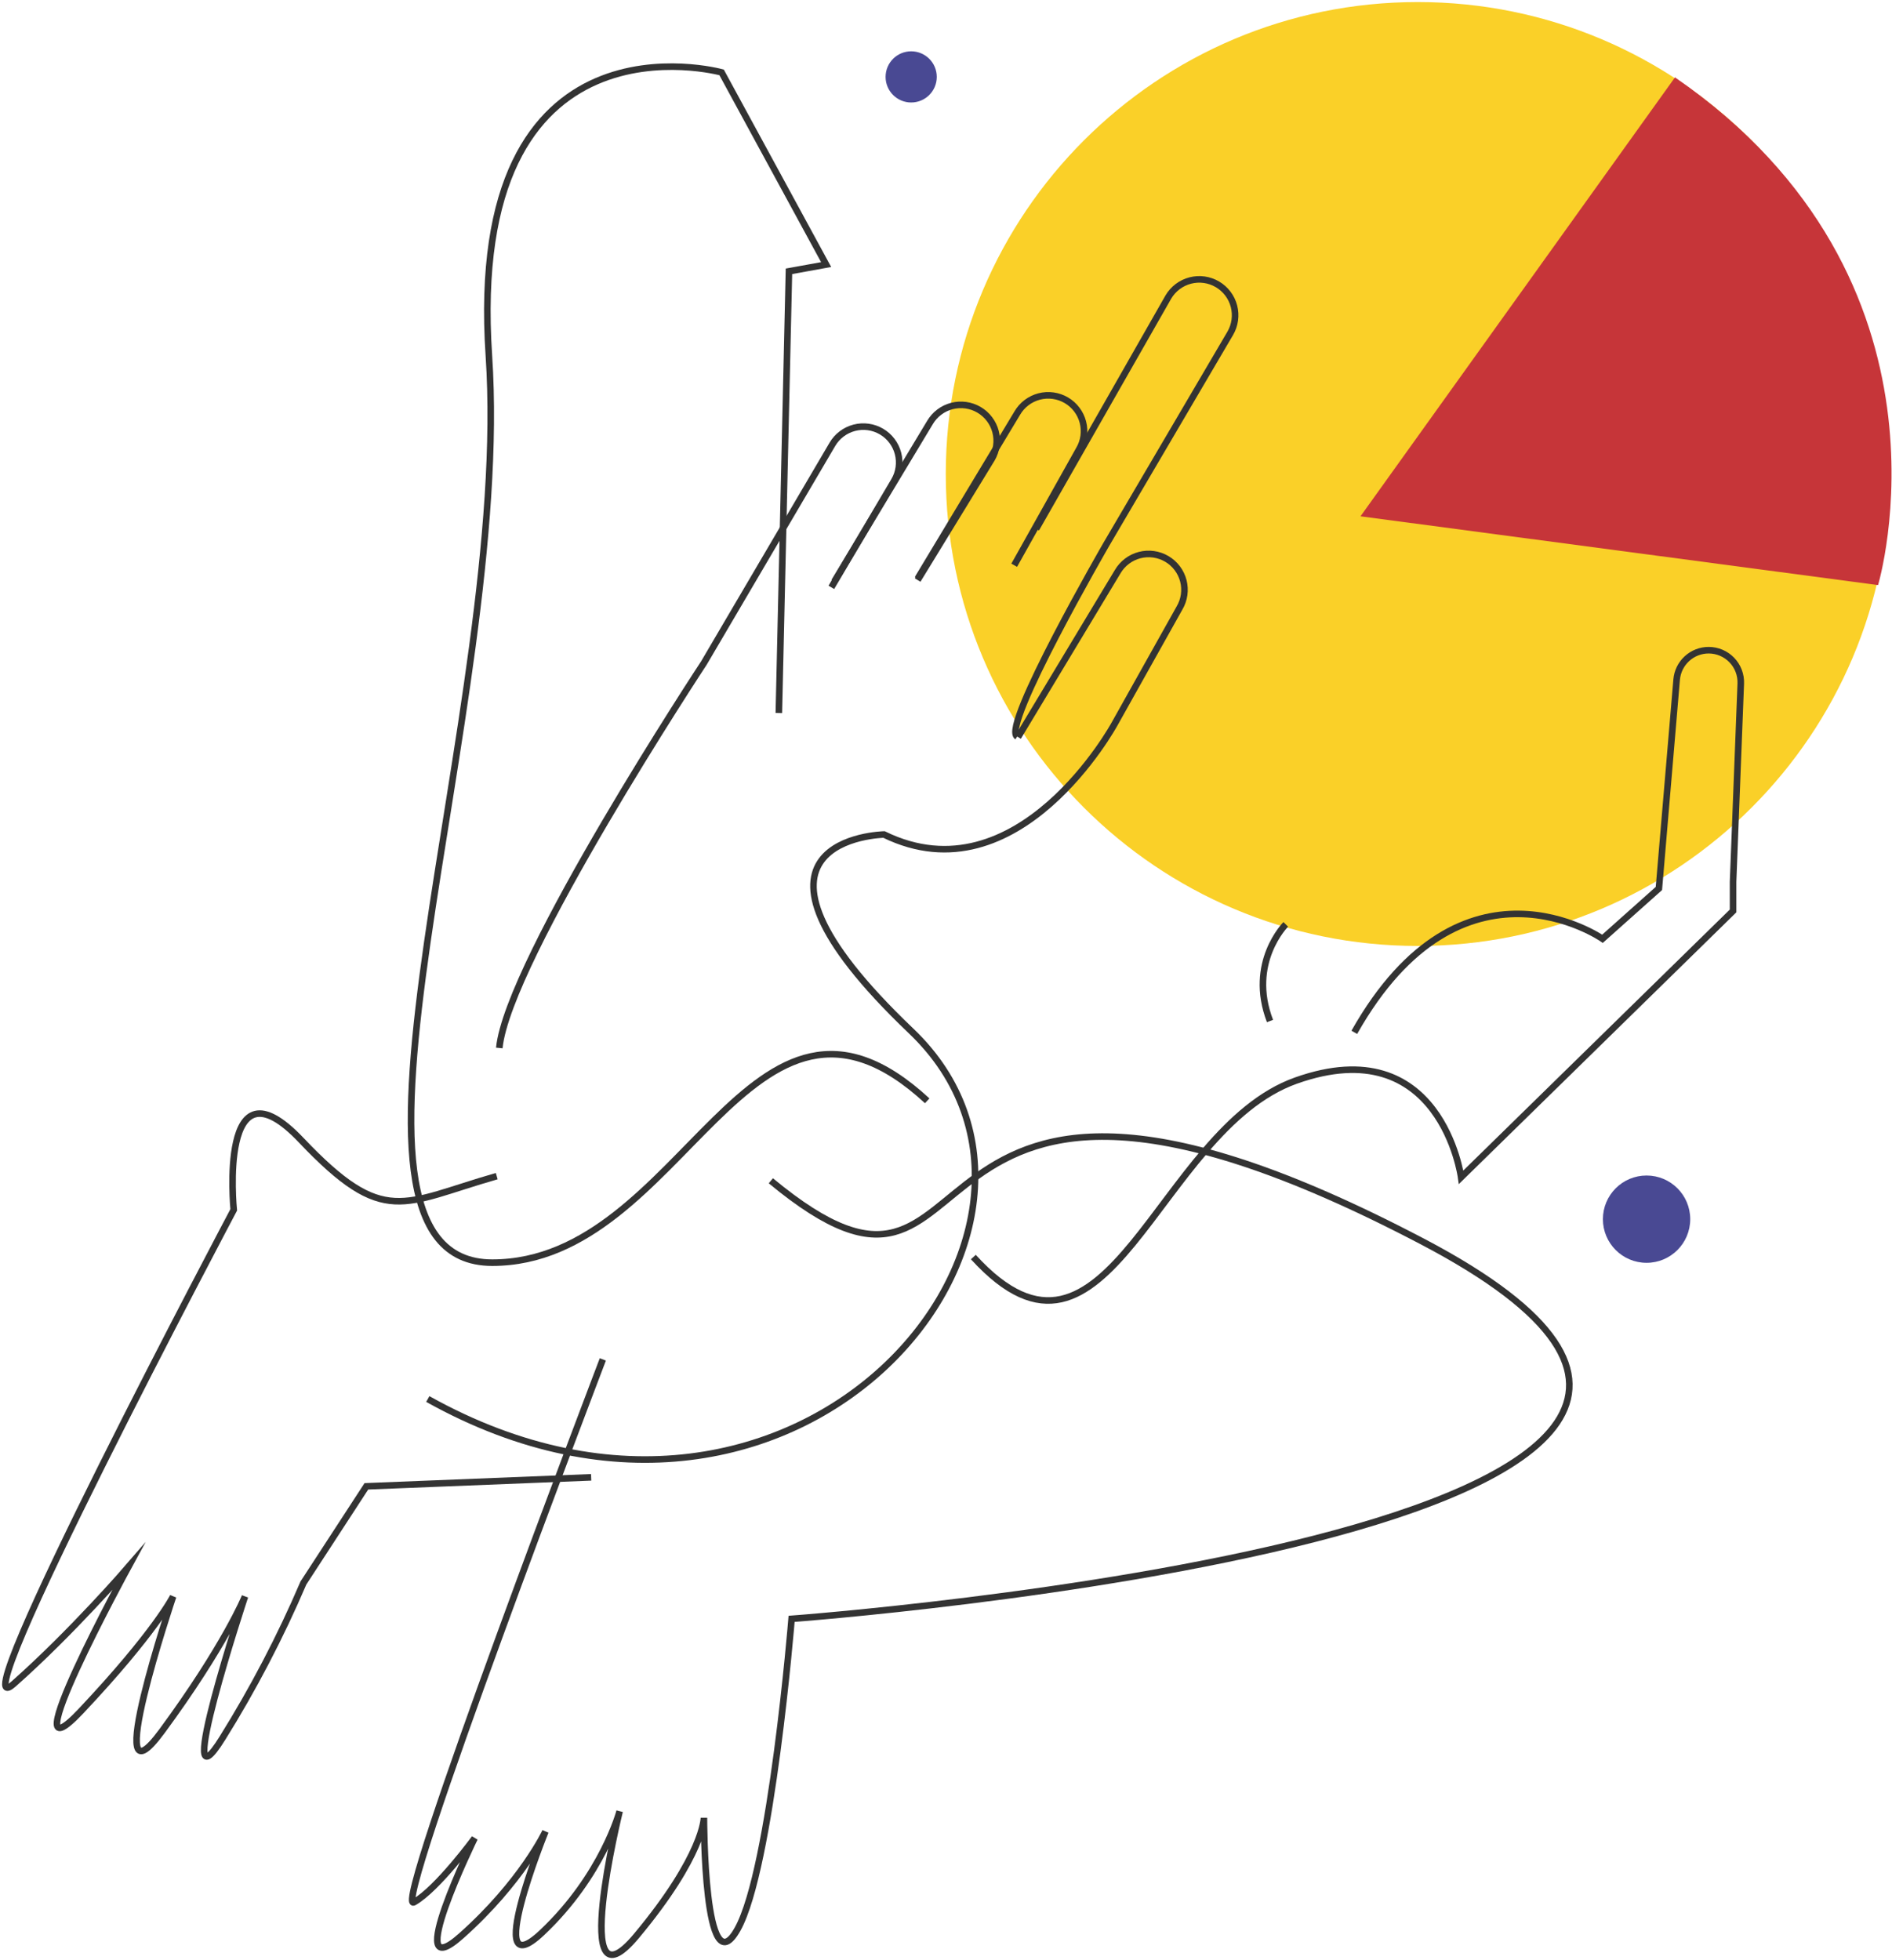
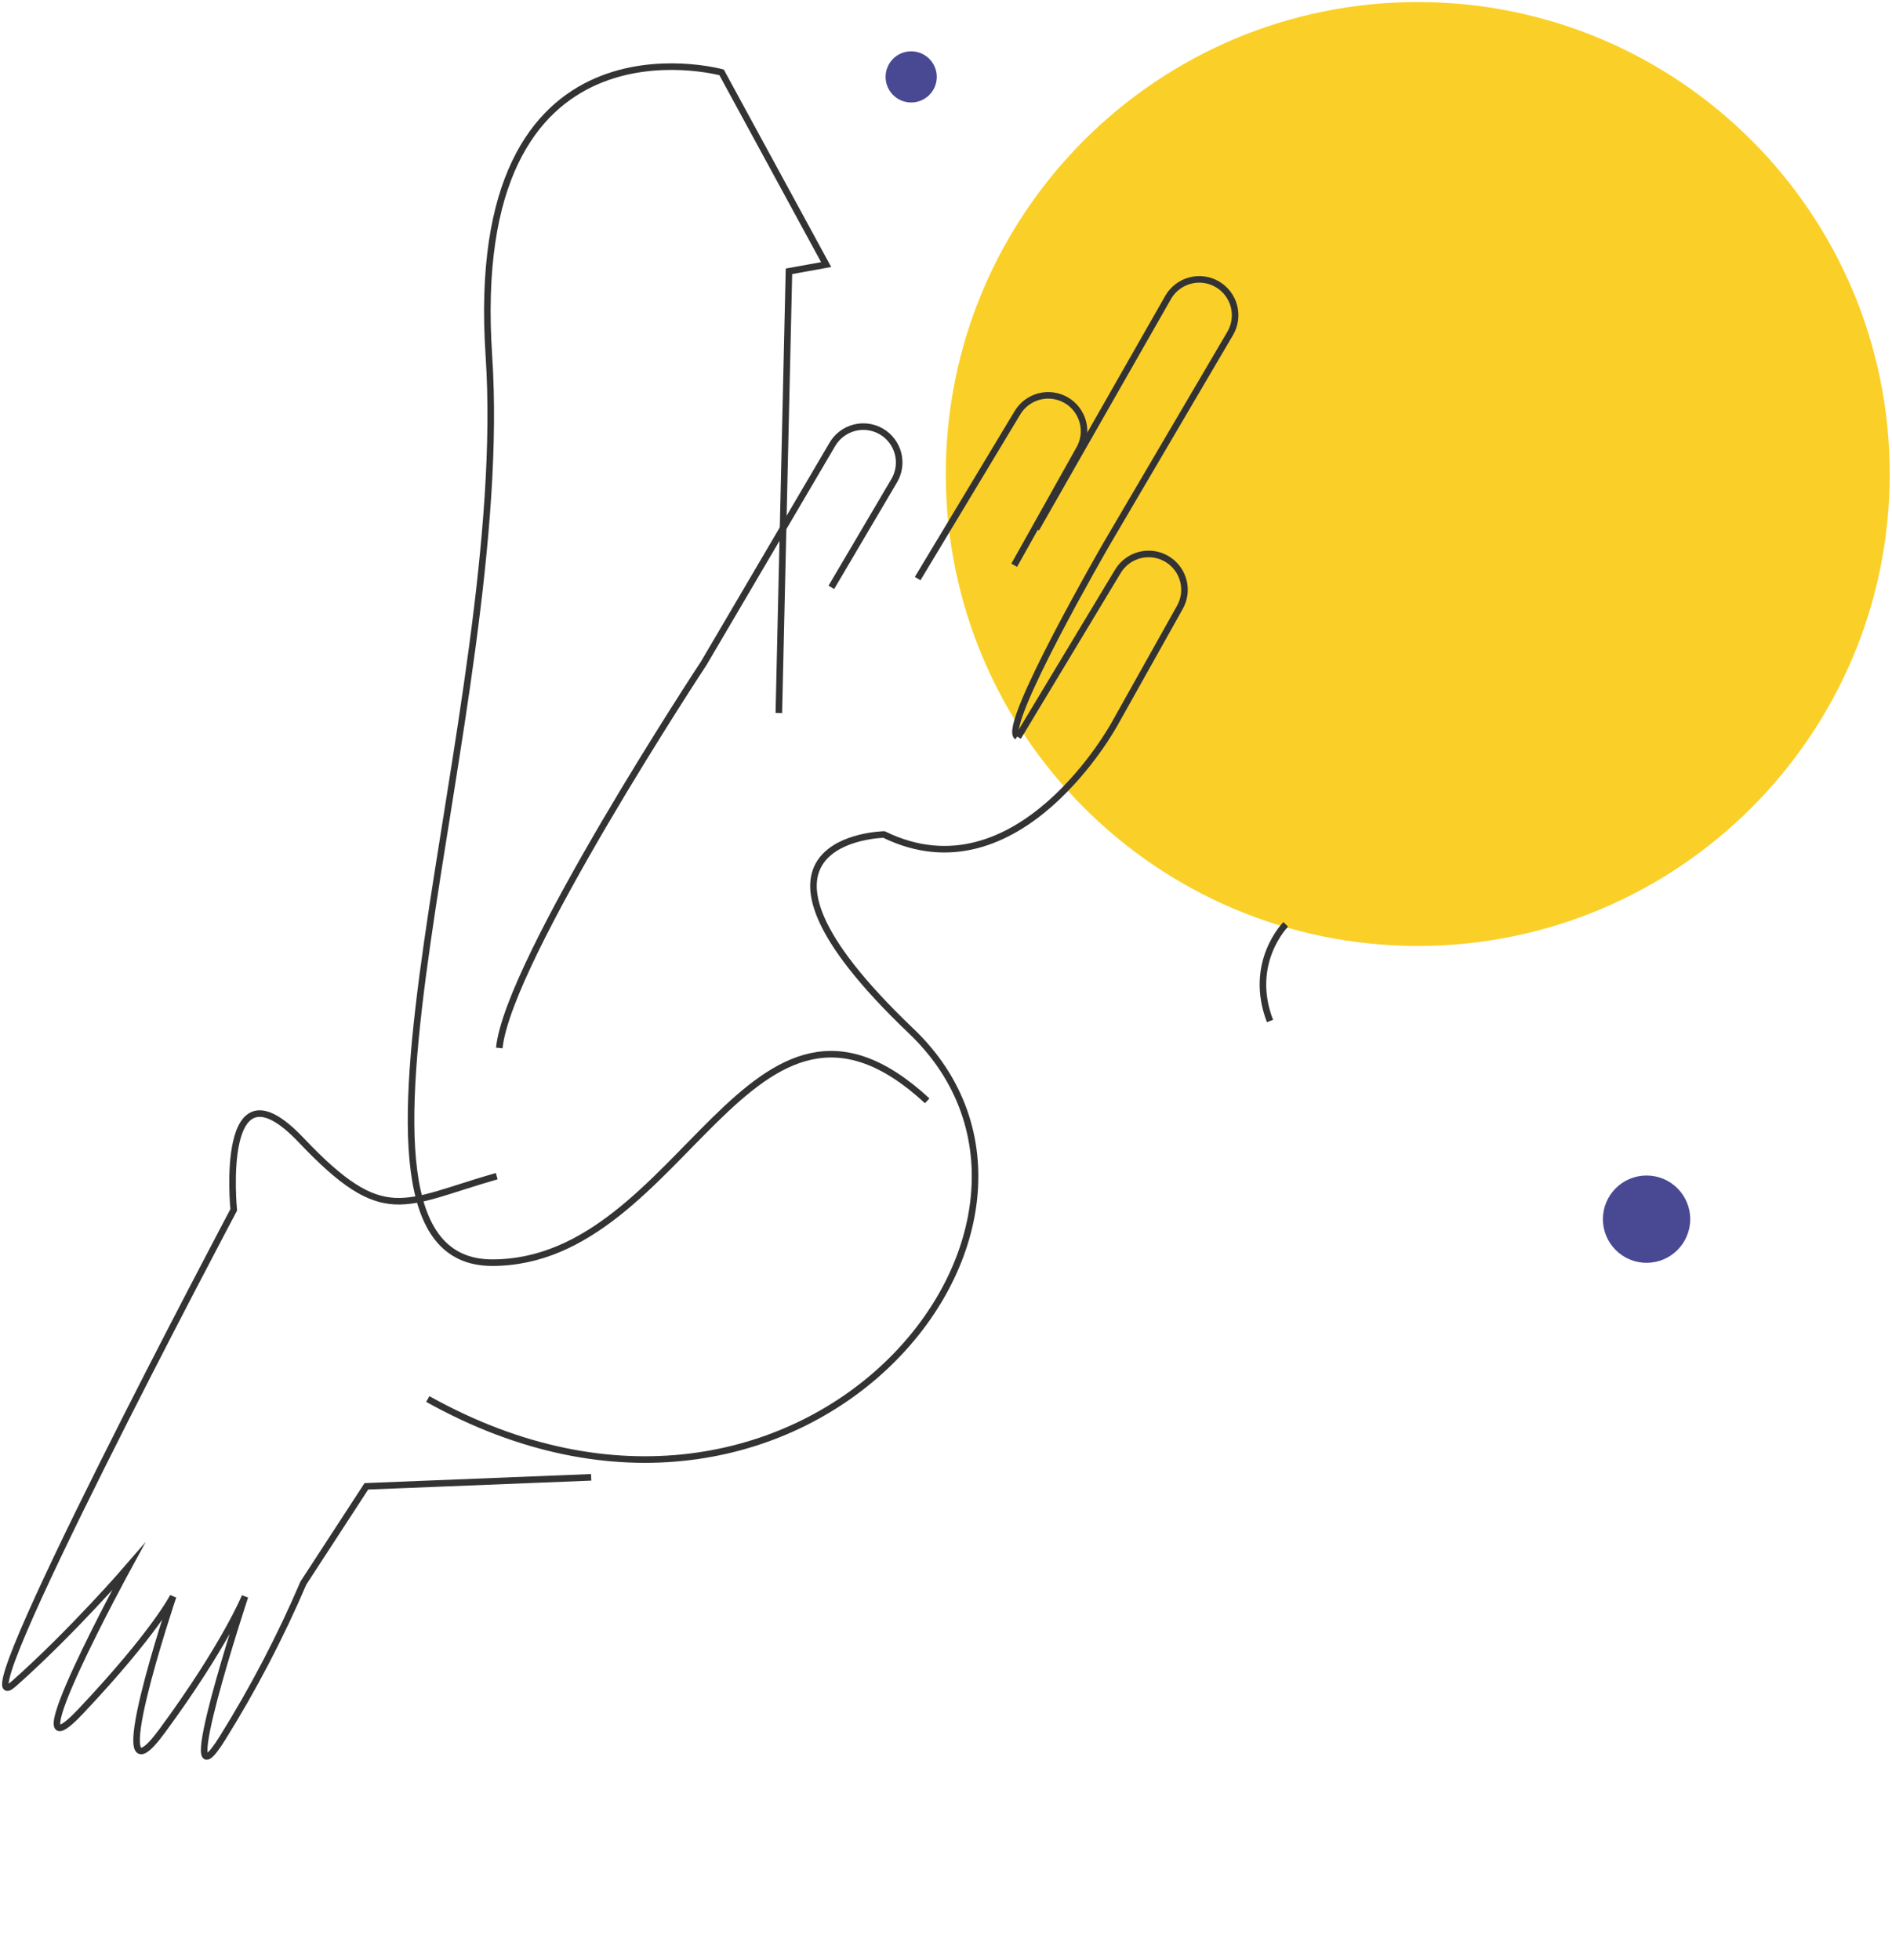
<svg xmlns="http://www.w3.org/2000/svg" width="865" height="896" viewBox="0 0 865 896" fill="none">
  <path d="M648.18 432.5C767.352 432.5 863.96 335.892 863.96 216.72C863.96 97.548 767.352 0.94 648.18 0.94C529.008 0.94 432.4 97.548 432.4 216.72C432.4 335.892 529.008 432.5 648.18 432.5Z" fill="#FAD028" />
  <path d="M473.71 241.8L534.16 135.8C536.369 132.057 539.972 129.344 544.18 128.257C548.387 127.169 552.854 127.796 556.6 130V130C560.348 132.204 563.067 135.805 564.16 140.013C565.253 144.221 564.631 148.691 562.43 152.44L505.92 248.67C505.92 248.67 457.66 332.11 465.02 336.79" stroke="#333333" stroke-width="3" stroke-miterlimit="10" />
  <path d="M419.54 264.54L465.09 188.86C466.178 187.002 467.621 185.377 469.337 184.077C471.053 182.777 473.008 181.828 475.091 181.283C477.174 180.739 479.344 180.611 481.476 180.905C483.609 181.2 485.663 181.912 487.52 183V183C491.269 185.202 493.991 188.803 495.086 193.011C496.181 197.219 495.56 201.69 493.36 205.44L463.68 258.44" stroke="#333333" stroke-width="3" stroke-miterlimit="10" />
-   <path d="M381.42 265.88L425.16 193.2C426.25 191.343 427.696 189.72 429.413 188.422C431.131 187.124 433.088 186.177 435.172 185.636C437.256 185.094 439.426 184.969 441.559 185.266C443.691 185.564 445.744 186.279 447.6 187.37V187.37C449.457 188.46 451.08 189.906 452.378 191.624C453.676 193.341 454.623 195.298 455.164 197.382C455.706 199.466 455.831 201.636 455.533 203.769C455.236 205.901 454.521 207.954 453.43 209.81L419.54 265.21" stroke="#333333" stroke-width="3" stroke-miterlimit="10" />
  <path d="M380.08 268.55L408.84 219.75C411.04 216 411.661 211.529 410.566 207.321C409.471 203.113 406.749 199.512 403 197.31C399.25 195.11 394.779 194.489 390.571 195.584C386.363 196.679 382.762 199.401 380.56 203.15L321.81 303.15C321.81 303.15 232.28 439.04 228.27 479.15" stroke="#333333" stroke-width="3" stroke-miterlimit="10" />
  <path d="M465.44 337L511 261.36C512.09 259.503 513.536 257.88 515.253 256.582C516.971 255.284 518.928 254.337 521.012 253.796C523.096 253.254 525.266 253.129 527.399 253.426C529.531 253.724 531.584 254.439 533.44 255.53V255.53C535.3 256.621 536.926 258.068 538.226 259.789C539.525 261.51 540.471 263.471 541.011 265.558C541.551 267.646 541.673 269.82 541.371 271.955C541.069 274.09 540.348 276.144 539.25 278L509.57 331C509.57 331 465.68 411.64 404.16 381.55C404.16 381.55 323.91 383.02 416.58 471.41C509.25 559.8 366.68 735.18 195.58 639.65" stroke="#333333" stroke-width="3" stroke-miterlimit="10" />
-   <path d="M765.78 35.38L622 236.06L858.62 267.51C858.62 267.51 900.56 128.23 765.78 35.38Z" fill="#C63539" />
  <path d="M356.08 326L360.7 124.05L377.7 120.97L329.91 33.1C329.91 33.1 212.71 0.77 223.51 162.63C234.31 324.49 137.18 577.31 225.05 577.31C312.92 577.31 342.21 427.78 423.91 503.31" stroke="#333333" stroke-width="3" stroke-miterlimit="10" />
-   <path d="M275.61 621.54C275.61 621.54 178.49 875.9 189.28 869.73C200.07 863.56 217 840.44 217 840.44C217 840.44 183.09 909.81 210.83 885.14C238.57 860.47 249.37 837.36 249.37 837.36C249.37 837.36 220.08 909.81 247.83 883.6C275.58 857.39 283.29 828.11 283.29 828.11C283.29 828.11 260.16 922.11 291 885.11C321.84 848.11 321.83 831.11 321.83 831.11C321.83 831.11 321.83 909.73 337.24 881.98C352.65 854.23 361.91 740.16 361.91 740.16C361.91 740.16 903 700.16 650.21 567.58C397.42 435 460.33 629.28 352.42 539.87" stroke="#333333" stroke-width="3" stroke-miterlimit="10" />
-   <path d="M619.17 472C668.5 384.65 732.65 429.22 732.65 429.22L758.43 406.22L766.54 310.73C766.851 307.061 768.528 303.643 771.239 301.152C773.95 298.661 777.498 297.279 781.18 297.28V297.28C783.158 297.28 785.116 297.679 786.936 298.454C788.756 299.229 790.401 300.363 791.771 301.789C793.142 303.215 794.211 304.903 794.914 306.752C795.616 308.602 795.938 310.573 795.86 312.55L792.34 403.14V416.5L668 538.26C668 538.26 658.76 470.46 592.46 494.07C528.75 516.76 506.81 642.6 445 574.74" stroke="#333333" stroke-width="3" stroke-miterlimit="10" />
  <path d="M587.83 422.64C587.83 422.64 570.36 440.11 580.63 466.83" stroke="#333333" stroke-width="3" stroke-miterlimit="10" />
  <path d="M270.27 675.46L167.5 679.57L138.72 723.76C128.216 748.307 115.846 772.013 101.72 794.67C78.08 832.67 112 729.93 112 729.93C112 729.93 102.75 752.54 74 791.59C45.25 830.64 79.14 729.93 79.14 729.93C79.14 729.93 70.92 746.37 37.01 782.34C3.1 818.31 58.59 716.57 58.59 716.57C58.59 716.57 32.87 746.37 6.14 770C-20.59 793.63 106.86 553.16 106.86 553.16C106.86 553.16 99.67 481.22 137.69 521.3C175.71 561.38 183.94 550.08 227.1 537.75" stroke="#333333" stroke-width="3" stroke-miterlimit="10" />
  <path d="M752.79 577.38C763.814 577.38 772.75 568.444 772.75 557.42C772.75 546.396 763.814 537.46 752.79 537.46C741.766 537.46 732.83 546.396 732.83 557.42C732.83 568.444 741.766 577.38 752.79 577.38Z" fill="#494993" />
  <path d="M416.58 46.86C423.042 46.86 428.28 41.622 428.28 35.16C428.28 28.698 423.042 23.46 416.58 23.46C410.118 23.46 404.88 28.698 404.88 35.16C404.88 41.622 410.118 46.86 416.58 46.86Z" fill="#494993" />
</svg>